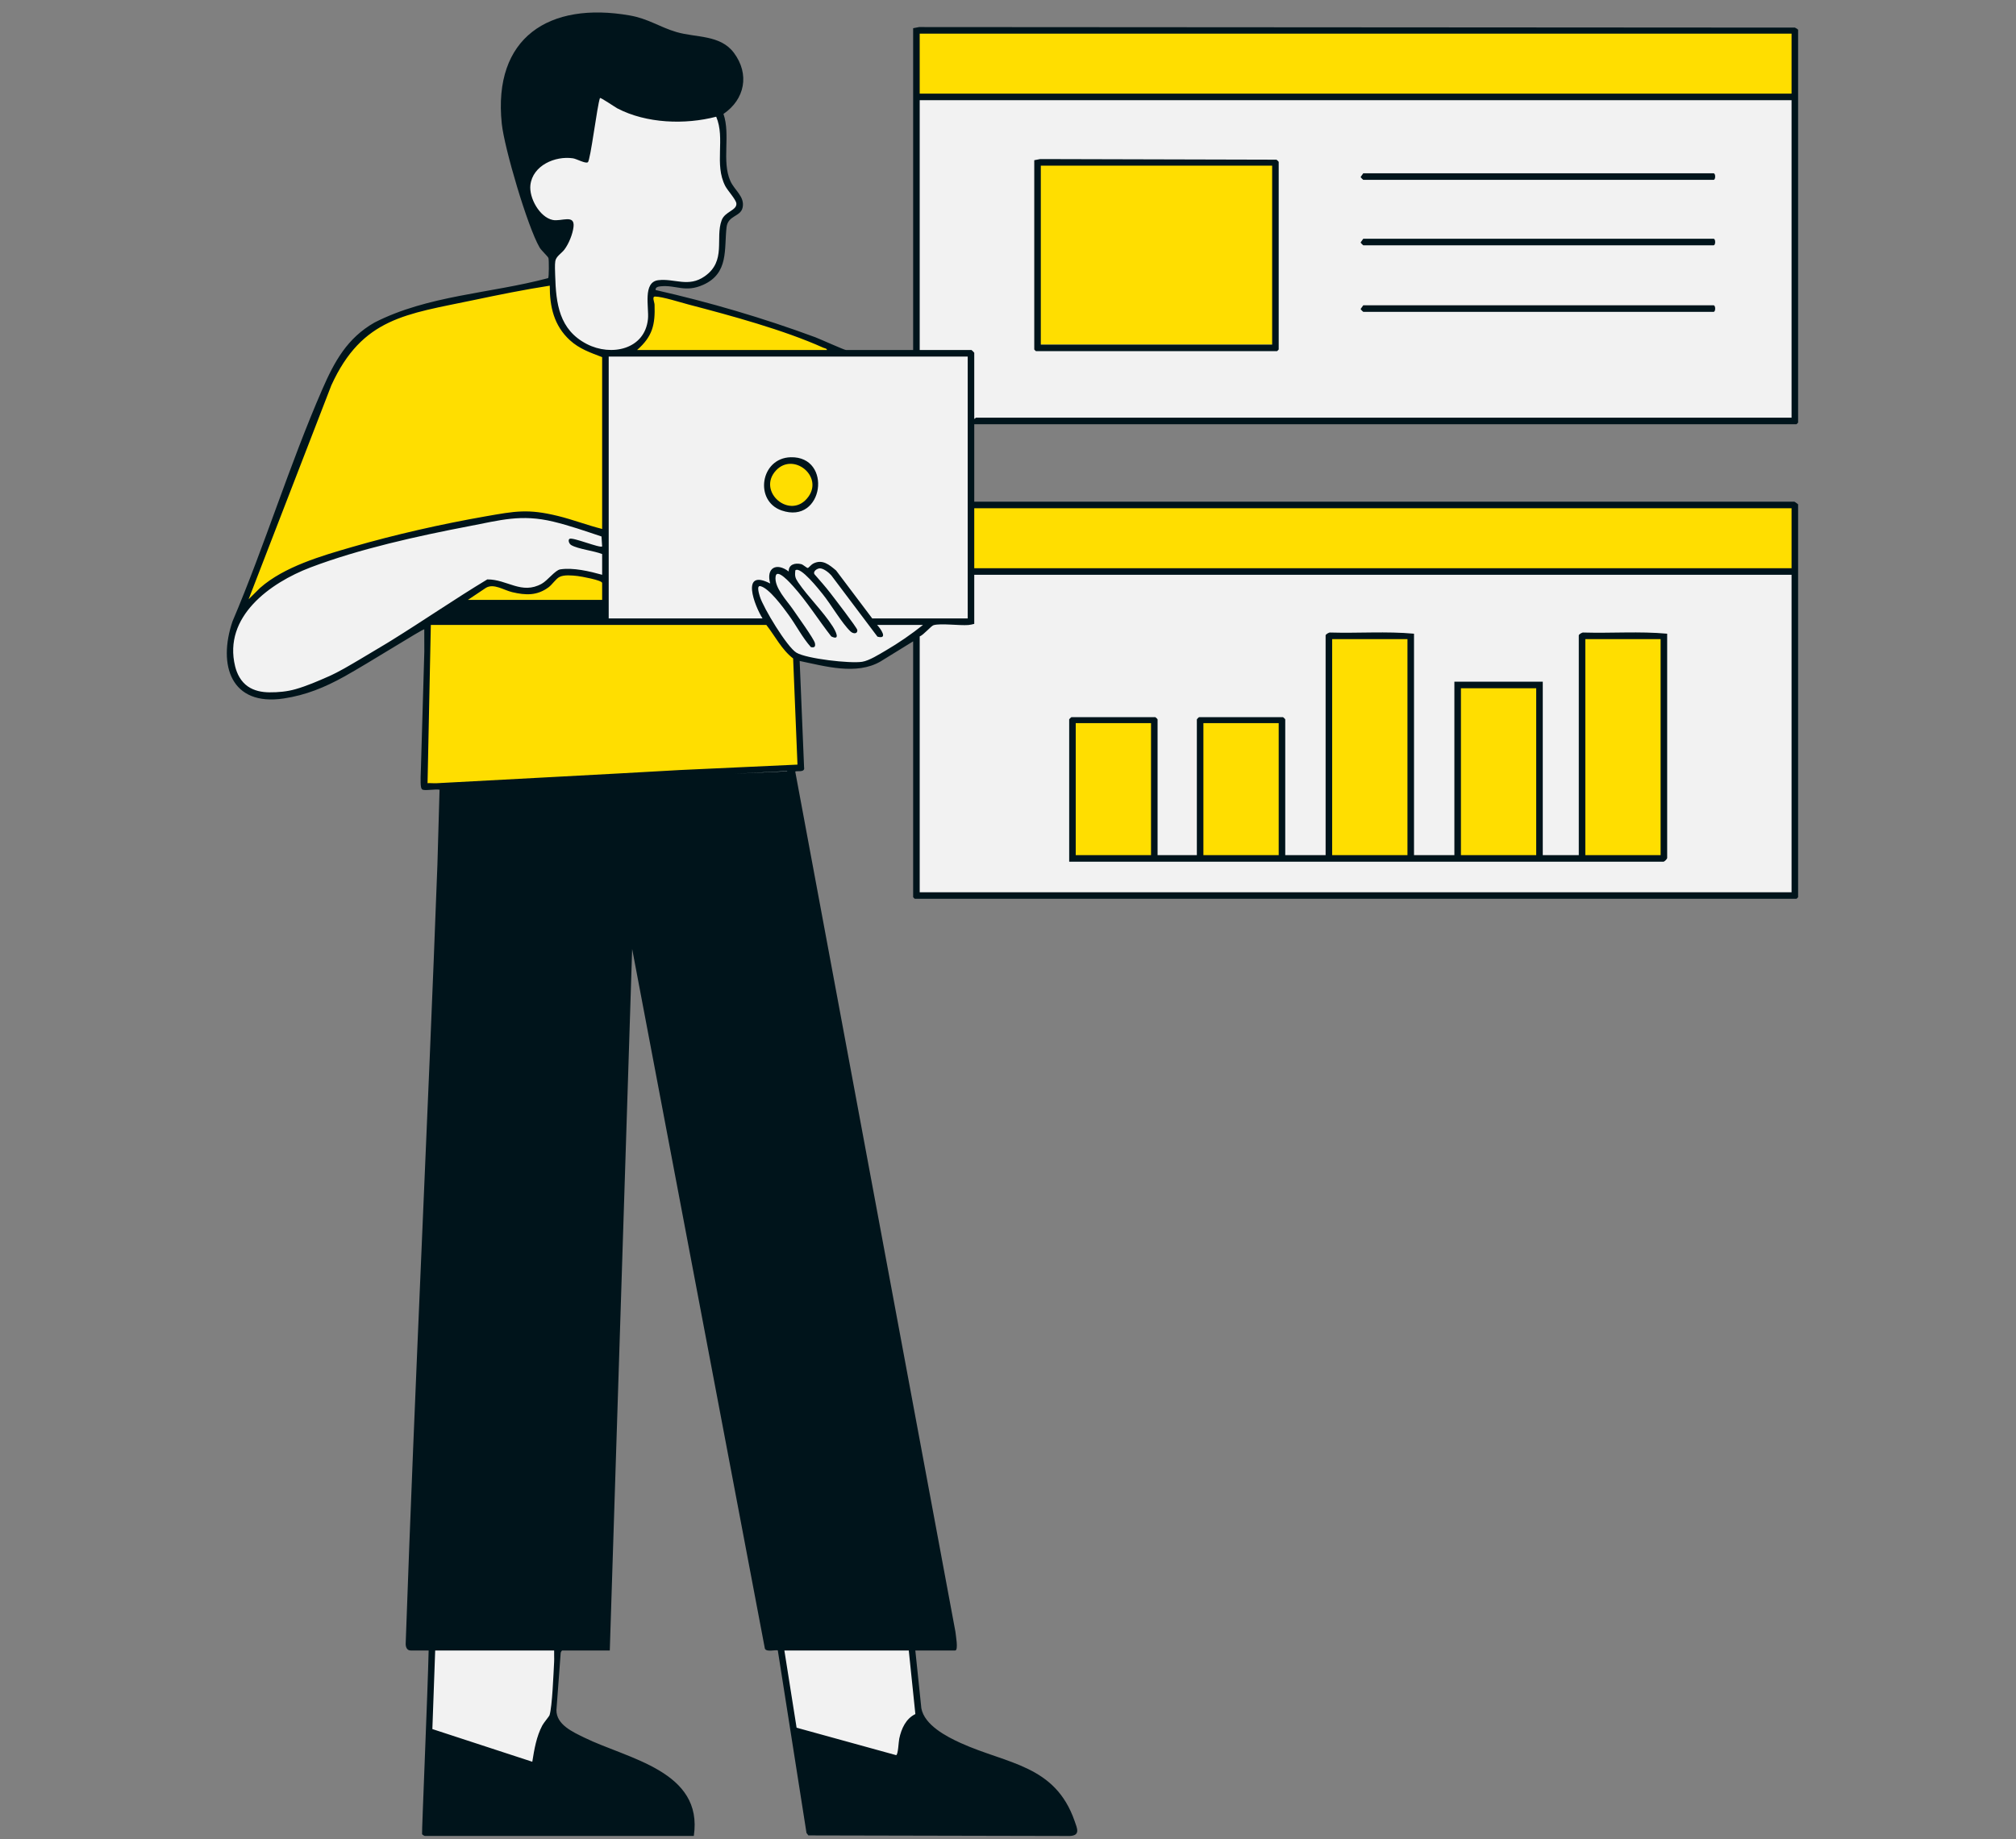
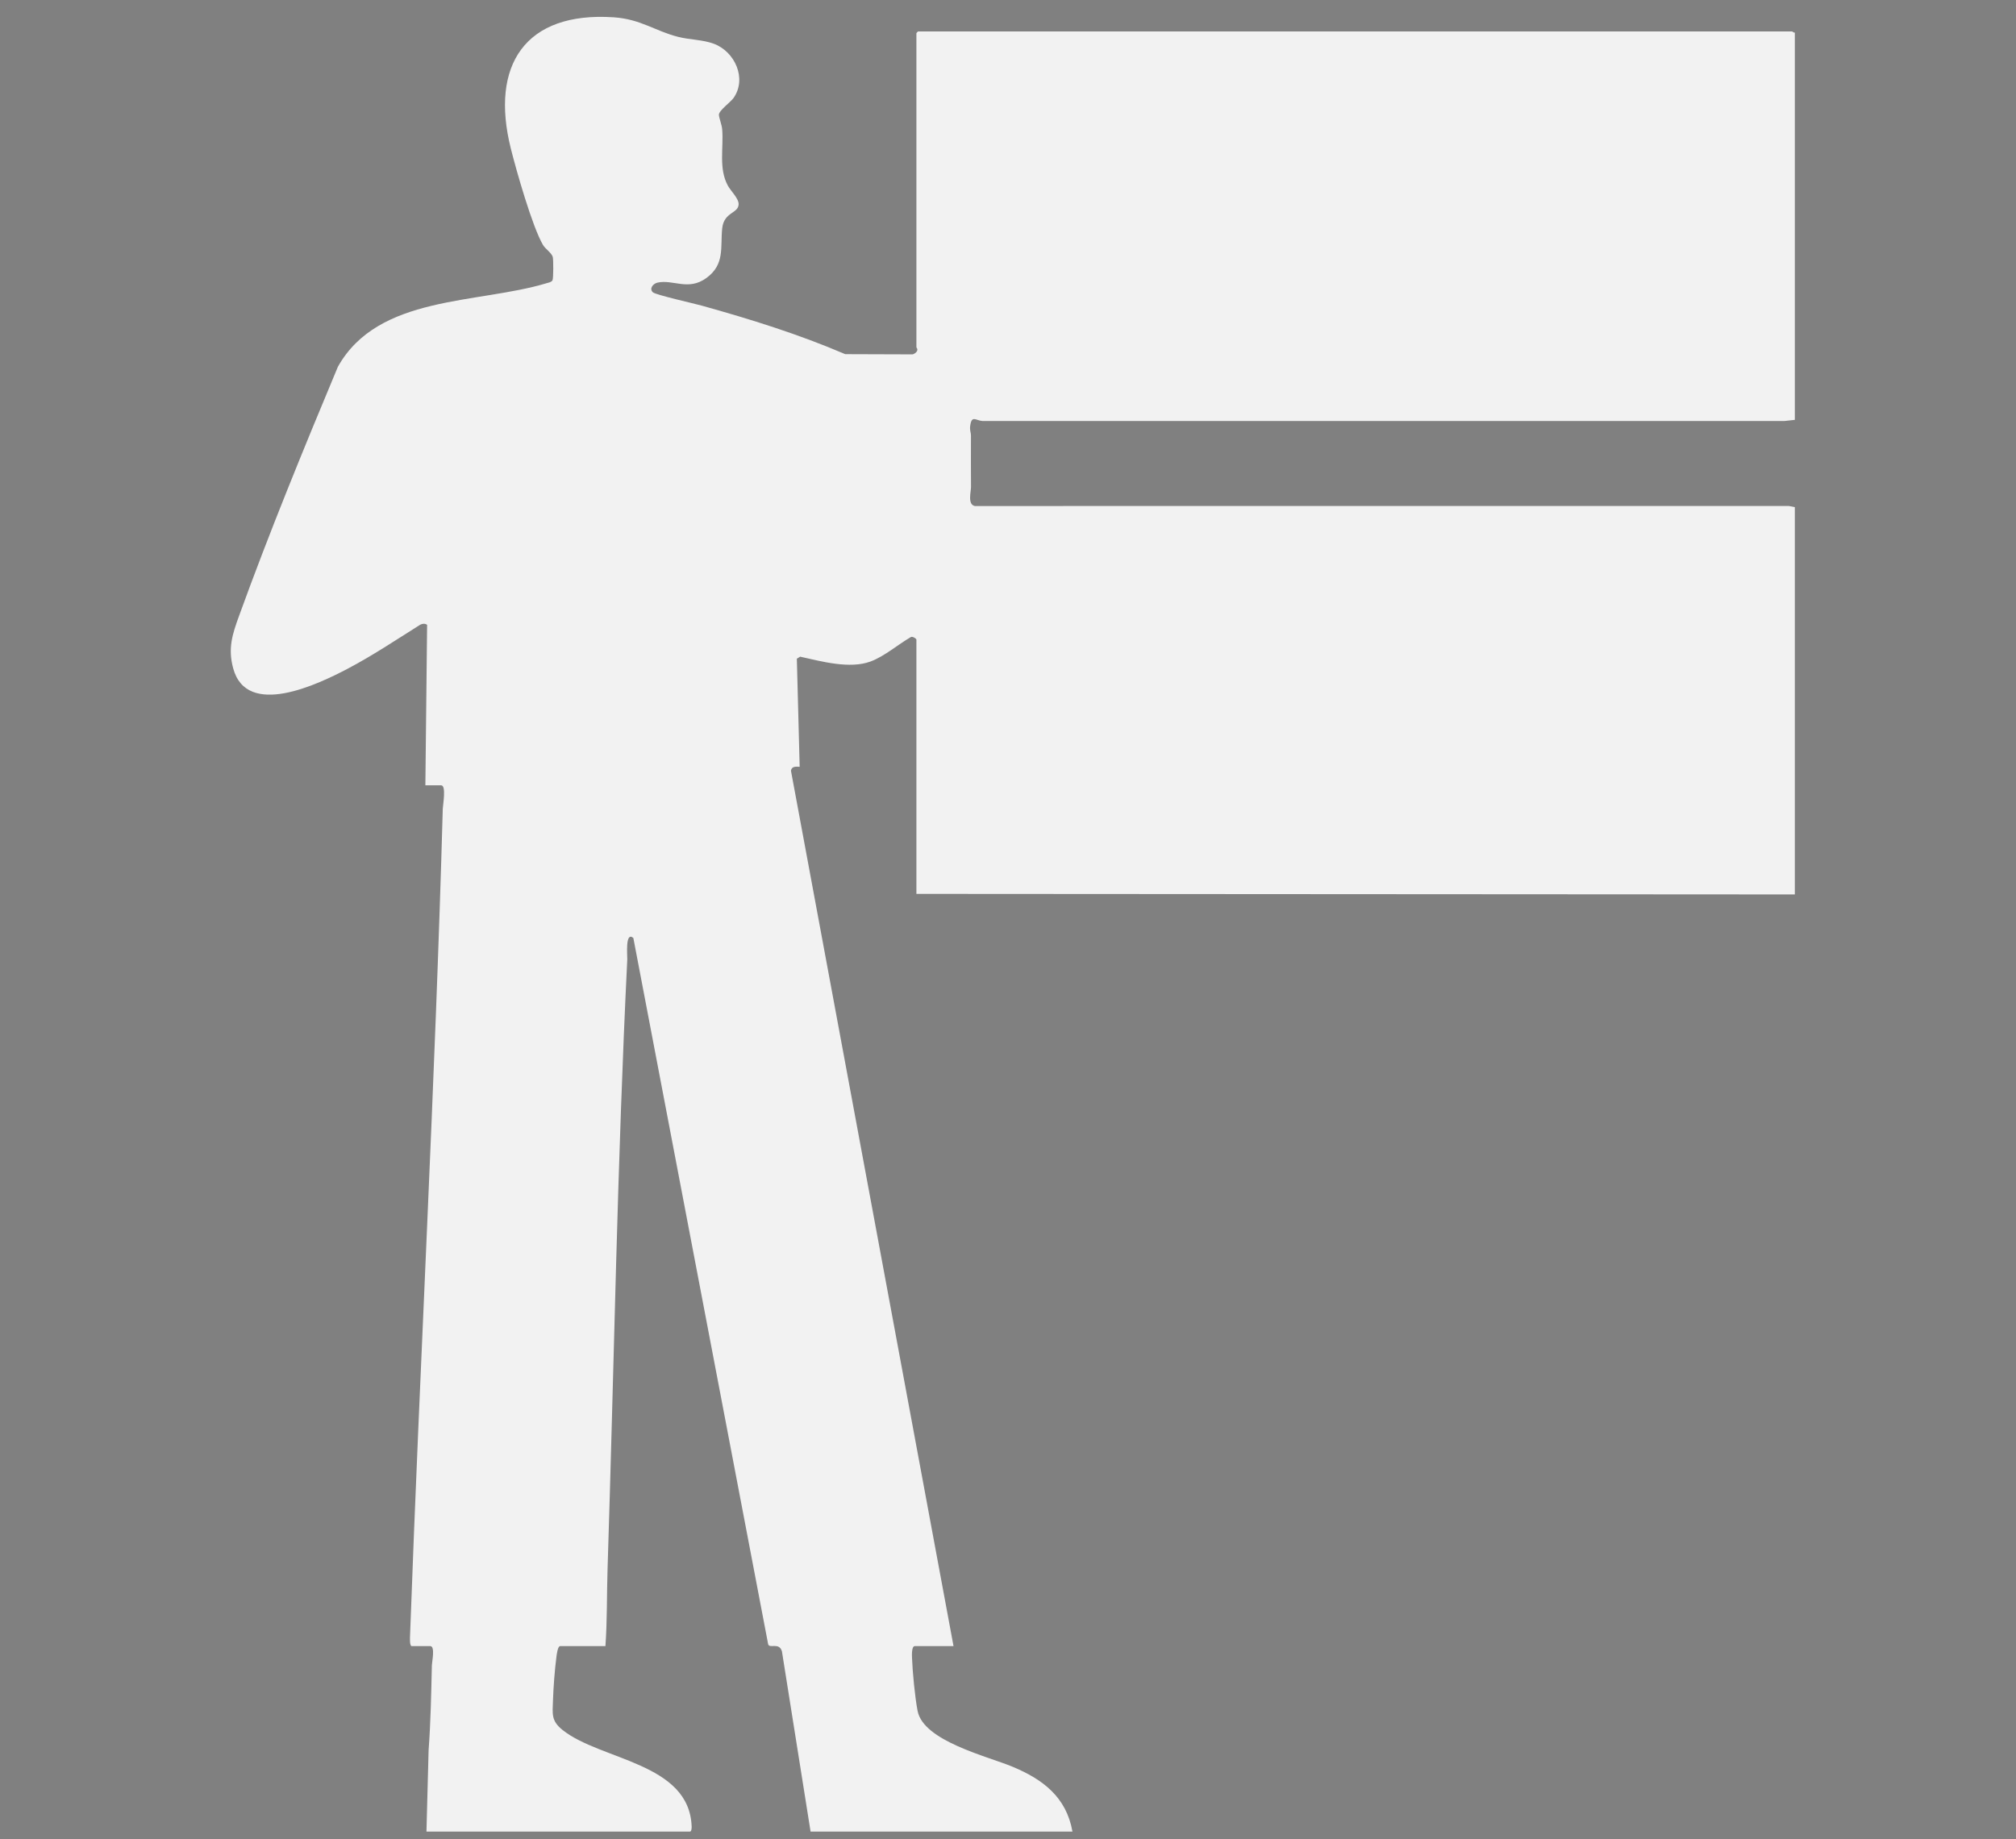
<svg xmlns="http://www.w3.org/2000/svg" width="800" zoomAndPan="magnify" viewBox="0 0 600 547.5" height="730" preserveAspectRatio="xMidYMid meet" version="1.0">
  <rect x="0" y="0" width="600" height="547.5" fill="#808080" stroke="none" />
  <defs>
    <clipPath id="dd5d55dcb5">
-       <path d="M 67 3 L 535.359 3 L 535.359 547 L 67 547 Z M 67 3 " clip-rule="nonzero" />
-     </clipPath>
+       </clipPath>
  </defs>
  <path fill="#f2f2f2" d="M 126.598 233.781 L 127.117 186.012 C 126.516 185.539 125.699 185.633 125.062 185.969 C 117.941 190.438 110.887 195.172 103.434 199.086 C 94.68 203.688 73.43 213.922 69.391 198.918 C 67.793 192.977 69.152 188.836 71.141 183.355 C 80.18 158.402 90.344 133.633 100.562 109.18 C 112.574 87.738 142.109 90.535 162.715 84.293 C 163.27 84.125 164.152 83.996 164.438 83.418 C 164.727 82.836 164.719 77.305 164.516 76.512 C 164.215 75.328 162.285 74.082 161.609 72.926 C 158.434 67.516 153.68 50.812 152.023 44.188 C 145.832 19.426 156.281 3.395 182.617 5.148 C 190.711 5.688 194.812 9.184 201.805 10.969 C 205.254 11.848 209.129 11.797 212.426 13.016 C 218.68 15.324 222.383 23.348 218.324 29.16 C 217.453 30.406 213.906 32.934 213.961 34.176 C 214.004 35.164 214.812 37.09 214.93 38.441 C 215.41 44.023 213.816 50.102 216.621 55.258 C 217.504 56.883 219.902 59.09 219.828 60.836 C 219.715 63.598 215.441 63.086 214.938 67.992 C 214.355 73.691 215.789 78.715 210.223 82.766 C 204.832 86.688 200.309 83.09 195.68 84.133 C 194.395 84.422 193.141 85.887 194.297 87.008 C 195.074 87.766 206.664 90.371 208.836 90.977 C 223.324 95.016 237.723 99.496 251.543 105.426 L 271.598 105.492 C 272.062 105.418 272.75 104.902 272.922 104.508 C 273.23 103.793 272.742 103.566 272.742 103.387 L 272.742 9.855 C 272.742 9.82 273.195 9.367 273.23 9.367 L 533.367 9.367 C 533.473 9.367 533.859 9.801 534.18 9.695 L 534.18 124.984 L 531.109 125.324 L 292.375 125.328 C 290.371 125.16 289.176 123.465 288.738 126.859 C 288.574 128.156 288.988 128.746 288.98 129.695 C 288.941 134.828 288.973 139.875 288.992 144.973 C 289 146.363 287.891 150.207 290.125 150.633 L 532.406 150.625 L 534.18 150.965 L 534.18 266.258 L 272.742 266.094 L 272.742 190.426 C 272.742 190.102 271.512 189.312 271.039 189.668 C 267.25 191.871 263.188 195.398 259.098 196.914 C 252.879 199.223 244.457 196.879 238.133 195.48 L 237.156 196.086 L 237.996 228.262 C 236.902 228.203 235.641 228.07 235.398 229.402 L 283.785 490.02 L 272.254 490.02 C 271.281 490.02 271.406 492.785 271.43 493.445 C 271.586 497.672 272.297 505.215 273.094 509.316 C 274.844 518.309 293.887 522.816 301.316 525.91 C 310.422 529.703 317.367 534.98 319.184 545.23 L 241.242 545.23 L 232.715 491.562 C 231.883 488.781 229.047 490.828 228.621 489.484 L 188.496 279.219 C 186.004 277.113 186.746 284.527 186.691 285.594 C 183.707 346 182.762 406.746 180.82 467.113 C 180.574 474.754 180.738 482.391 180.184 490.02 L 166.707 490.02 C 165.988 490.02 165.691 492.531 165.609 493.148 C 165.105 497.004 164.711 502.195 164.582 506.082 C 164.445 510.223 163.988 512.23 167.41 514.973 C 178.773 524.074 205.215 524.676 205.852 543.789 C 205.867 544.191 205.797 545.23 205.355 545.23 L 126.922 545.23 L 127.559 521.023 C 128.184 512.602 128.34 504.148 128.535 495.691 C 128.555 494.773 129.578 490.02 128.059 490.02 L 122.539 490.02 C 121.879 490.02 122.02 487.512 122.039 486.922 C 125 404.879 129.508 322.871 131.781 240.75 C 131.809 239.699 132.875 233.781 131.309 233.781 Z M 126.598 233.781 " fill-opacity="1" fill-rule="nonzero" />
-   <path fill="#ffde00" d="M 179.535 158.109 C 177.762 158.23 176.234 157.227 174.586 156.727 C 167.027 154.438 160.492 152.031 152.465 152.961 C 144.711 153.859 135.898 155.93 128.219 157.621 C 113.664 160.824 88.176 166.219 77.23 176.129 C 75.945 177.293 74.719 179.926 73.008 179.379 L 98.285 113.723 C 104.477 100.363 112.121 95.316 126.27 91.691 C 136.57 89.055 151.797 85.789 162.25 84.48 C 162.926 84.395 163.594 84.34 164.273 84.387 C 163.629 93.312 167.445 100.688 175.742 104.258 C 177 104.801 178.41 104.926 179.535 105.66 Z M 127.898 185.391 C 127.305 196.477 127.43 207.578 127.262 218.691 C 127.25 219.461 126.922 220.172 126.91 220.941 C 127.332 224.762 126.387 229.621 126.922 233.305 C 126.992 233.781 126.73 233.832 127.41 233.785 L 237.652 227.918 C 237.688 217.371 236.715 206.84 236.688 196.277 C 236.516 195.379 234.781 194.168 234.105 193.34 C 232.051 190.812 230.367 187.988 228.414 185.391 Z M 273.066 9.695 L 273.066 28.207 L 533.852 28.207 L 533.852 9.695 Z M 289.629 150.965 L 289.629 169.477 L 533.852 169.477 L 533.852 150.965 Z M 309.117 48.664 L 309.117 102.578 L 378.941 102.578 L 378.941 48.664 Z M 395.828 189.938 L 395.828 254.891 L 419.535 254.891 L 419.535 189.938 Z M 471.176 189.938 L 471.176 254.891 L 494.883 254.891 L 494.883 189.938 Z M 457.859 204.715 C 457.859 204.68 457.406 204.227 457.371 204.227 L 434.637 204.227 C 434.602 204.227 434.152 204.68 434.152 204.715 L 434.152 254.891 L 457.859 254.891 Z M 319.508 214.945 L 319.508 254.891 L 343.215 254.891 L 343.215 214.945 Z M 357.508 214.945 L 357.508 254.891 L 381.215 254.891 L 381.215 214.945 Z M 194.148 93.32 C 194.148 95.926 193.742 98.41 192.191 100.711 C 191.285 102.051 188.945 102.762 188.953 104.523 L 247.086 104.523 L 247.082 103.559 C 229.867 97.066 212.156 91.438 194.148 87.637 Z M 179.047 179.223 C 179.082 179.223 179.535 178.77 179.535 178.734 L 179.535 172.887 C 176.371 171.602 170.801 170.27 167.379 170.797 C 165.449 171.094 165.438 172.215 164.434 173.051 C 161.402 175.566 159.145 176.68 155.055 176.258 C 151.863 175.93 148.367 173.535 145.289 174.043 C 144.855 174.113 138.871 177.652 138.684 177.988 C 138.559 178.215 138.566 179.172 138.613 179.223 Z M 237.105 150.891 C 244.902 149.562 243.773 136.039 234.012 137.73 C 226.098 139.098 227.273 152.559 237.105 150.891 Z M 237.105 150.891 " fill-opacity="1" fill-rule="nonzero" />
  <g clip-path="url(#dd5d55dcb5)">
-     <path fill="#00141b" d="M 308.305 104.523 L 380.078 104.523 C 380.113 104.523 380.566 104.07 380.566 104.039 L 380.566 48.18 C 380.566 48.121 380.062 47.605 379.91 47.535 L 309.59 47.352 L 307.816 47.691 L 307.816 104.039 C 307.816 104.07 308.27 104.523 308.305 104.523 Z M 309.766 49.316 L 378.617 49.316 L 378.617 102.578 L 309.766 102.578 Z M 534.664 126.285 C 534.699 126.285 535.152 125.832 535.152 125.797 L 535.152 8.883 C 535.152 8.738 534.438 8.297 534.195 8.215 L 273.539 8.055 L 271.77 8.395 L 271.77 104.199 L 251.797 104.199 C 251.297 104.199 243.957 100.879 242.621 100.383 C 227.152 94.664 211.227 89.977 195.125 86.336 C 195.004 85.422 196.016 85.289 196.699 85.223 C 201.246 84.785 203.922 87.195 209.309 84.773 C 216.938 81.344 215.488 74.211 216.234 67.664 C 216.648 64.035 220.449 64.59 221.027 61.742 C 221.688 58.508 218.609 56.668 217.363 53.871 C 214.742 47.992 217.477 40.137 215.316 33.914 C 221.73 29.551 223.133 22.062 218.449 15.758 C 214.375 10.27 207.156 11.262 201.297 9.531 C 196.316 8.059 192.926 5.555 187.398 4.594 C 163.461 0.418 146.66 11.105 149.336 36.809 C 150.09 44.055 156.996 67.469 160.574 73.637 C 161.16 74.645 163.082 76.32 163.23 76.824 C 163.41 77.426 163.391 82.461 163.156 82.789 C 146.023 87.371 127.383 87.871 111.441 96.023 C 103.316 100.672 99.539 107.598 95.918 115.902 C 86.137 138.344 78.793 162.406 69.195 184.984 C 64.781 198.004 68.715 210.301 84.461 207.922 C 91.012 206.934 96.613 204.648 102.445 201.406 C 110.113 197.137 125.773 187.211 126.273 187.332 C 126.242 188.574 126.316 192.926 126.285 194.012 C 125.973 205.449 125.598 216.969 125.285 228.41 C 125.246 229.922 125.059 232.949 125.301 234.27 C 125.355 234.566 125.5 234.992 125.785 235.082 C 126.887 235.422 129.508 234.832 130.82 235.082 L 130.184 257.34 C 127.312 334.605 123.449 411.953 120.742 489.223 C 120.707 490.215 121.066 491.32 122.215 491.32 L 127.574 491.32 C 127.324 502.969 125.504 545.516 125.613 545.98 C 125.66 546.176 126.328 546.531 126.438 546.531 L 206.492 546.531 C 209.367 527.18 186.91 523.629 173.898 517.254 C 170.484 515.582 165.559 513.41 165.605 509.051 L 166.867 492.129 C 166.859 491.867 167.176 491.32 167.355 491.32 L 181.484 491.32 L 188.141 282.492 L 227.59 490.488 C 227.648 492.066 231.152 490.965 231.496 491.324 L 240.027 545.633 L 240.586 546.371 L 318.387 546.543 C 321.625 546.395 320.578 544.266 319.84 542.137 C 314.039 525.363 299.848 525.168 285.941 518.879 C 281.645 516.934 275.145 513.527 274.211 508.535 L 272.418 491.32 L 284.273 491.32 C 285.332 491.32 284.395 486.504 284.348 485.723 L 236.688 229.727 C 236.711 229.285 239.699 230.168 239.309 228.438 L 237.996 196.758 C 245.586 198.336 254.902 201.039 262.031 196.926 L 271.77 190.914 L 271.77 267.07 C 271.77 267.105 272.223 267.559 272.254 267.559 L 534.664 267.559 C 534.699 267.559 535.152 267.105 535.152 267.07 L 535.152 150.152 C 535.152 150.082 534.137 149.344 534.016 149.344 L 289.957 149.344 L 289.957 126.285 Z M 273.719 10.02 L 533.203 10.02 L 533.203 27.879 L 273.719 27.879 Z M 288.008 106.148 L 288.008 184.094 L 259.59 184.094 L 248.844 169.832 C 246.805 168.113 244.746 166.344 241.988 167.789 C 241.453 168.07 240.633 169.062 240.434 169.078 C 240.066 169.105 239.086 168.078 238.414 167.922 C 236.648 167.516 234.668 168.004 234.742 170.129 C 231.07 167.324 227.938 169.07 229.223 173.699 C 220.297 169.094 224.531 180.305 226.949 184.094 L 181.16 184.094 L 181.16 106.148 Z M 204.938 90.652 C 217.484 93.934 233.309 98.223 245.023 103.504 C 245.395 103.668 246.148 103.738 246.113 104.199 L 189.602 104.199 C 194.188 100.156 195.02 96.715 194.812 90.707 C 194.785 89.941 193.957 88.27 194.965 88.277 C 197.137 88.289 202.523 90.02 204.938 90.652 Z M 157.855 55.086 C 158.547 49.23 165.227 46.348 170.52 47.125 C 171.633 47.289 174.25 48.789 174.949 48.301 C 175.75 47.746 177.715 31.434 178.562 29.18 C 178.77 28.961 183.137 31.953 183.75 32.27 C 192.387 36.766 203.879 37.168 213.156 34.742 C 215.926 41.258 212.488 48.871 215.855 55.379 C 216.551 56.723 219.035 59.379 219.156 60.547 C 219.379 62.633 215.754 62.934 214.781 65.562 C 212.789 70.949 216.27 77.676 209.719 82.258 C 204.875 85.641 200.75 82.832 195.93 83.406 C 191.219 83.969 193.188 91.512 192.848 94.941 C 191.941 104.078 181.895 106.156 174.656 102.418 C 166.41 98.16 165.469 90.414 165.23 81.969 C 165.199 80.762 165.086 78.863 165.266 77.75 C 165.492 76.301 167.125 75.426 167.977 74.293 C 169.285 72.559 170.426 69.727 170.688 67.578 C 171.164 63.664 167.059 66.008 164.508 65.48 C 160.59 64.672 157.41 58.875 157.855 55.086 Z M 139.266 178.57 L 144.613 174.992 C 146.953 173.578 149.918 175.68 152.441 176.273 C 156.43 177.211 159.824 177.379 163.277 174.816 C 164.332 174.031 165.387 172.375 166.426 171.797 C 167.809 171.02 170.277 171.297 171.863 171.465 C 172.879 171.578 179.211 172.707 179.211 173.539 L 179.211 178.57 Z M 98.613 114.699 C 107.809 94.539 121.02 93.531 140.824 89.359 C 148.383 87.77 156.012 86.219 163.621 85.039 C 163.602 91.309 164.859 96.926 169.621 101.285 C 172.449 103.871 175.715 104.969 179.211 106.312 L 179.211 157.461 C 174.824 156.363 170.473 154.676 166.031 153.59 C 157.098 151.406 153.305 152.168 144.453 153.719 C 131.383 156.012 117.57 159.133 104.84 162.82 C 95.699 165.469 84.629 168.656 77.406 175.008 L 73.984 178.406 Z M 116.461 190.672 C 115.961 190.98 115.461 191.285 114.961 191.59 C 112.367 193.168 109.758 194.727 107.137 196.266 C 104.07 198.062 101.055 199.914 97.801 201.355 C 94.609 202.766 91.312 204.199 87.961 205.156 C 85.434 205.879 82.812 206.113 80.168 206.094 C 77.922 206.078 75.609 205.629 73.742 204.32 C 71.723 202.91 70.547 200.684 69.973 198.336 C 66.363 183.574 80.395 173.484 92.418 168.91 C 106.875 163.414 124.34 159.562 139.582 156.641 C 148.957 154.848 155.094 152.98 164.664 155.281 C 169.516 156.445 174.293 158.129 179.02 159.699 L 179.211 162.66 C 178.598 163.254 170.352 159.805 169.492 160.41 C 168.98 160.773 169.371 161.895 170.02 162.27 C 172.082 163.461 176.809 163.965 179.211 164.93 L 179.211 171.102 C 175.504 170.07 170.555 168.891 166.727 169.496 C 165.246 169.73 162.988 172.789 161.246 173.762 C 155.223 177.121 150.957 172.434 145.027 172.48 C 135.379 178.297 126.055 184.727 116.461 190.672 Z M 164.918 494.727 C 164.727 498.094 164.371 507.965 163.555 510.574 C 163.434 510.953 161.828 512.828 161.406 513.625 C 159.641 516.957 159.012 520.754 158.422 524.445 L 128.68 514.715 L 129.52 491.32 L 164.922 491.32 C 164.883 492.449 164.98 493.594 164.918 494.727 Z M 218.527 230.34 L 234.266 229.531 L 234.277 229.594 Z M 272.43 510.25 C 269.594 511.617 268.27 514.598 267.637 517.555 C 267.426 518.543 267.316 522.336 266.711 522.48 L 237.082 514.309 L 233.445 491.32 L 270.469 491.32 Z M 202.418 229.223 C 178.305 230.613 154.168 231.824 130.023 233.148 C 129.105 233.199 128.164 233.082 127.246 233.133 L 128.223 186.039 L 228.086 186.039 C 230.684 189.363 232.672 193.418 236.051 196.012 L 237.344 227.613 Z M 263.621 193.645 C 261.727 194.746 258.699 196.676 256.59 197.004 C 253.016 197.562 240.113 196.113 237.043 194.297 C 234.258 192.652 227.148 180.895 226.152 177.582 C 225.984 177.012 225.043 174.195 226.312 174.488 C 228.91 175.082 233.086 180.816 234.684 183.016 C 236.965 186.148 238.793 189.781 241.336 192.629 C 242.398 192.875 242.762 192.504 242.527 191.426 C 242.258 190.199 237.109 183.047 235.984 181.391 C 234.293 178.902 230.352 174.906 230.836 171.598 C 231.211 169.008 235.336 173.707 236.055 174.504 C 240.117 179.008 243.652 184.652 247.402 189.457 C 250.277 190.844 248.664 187.789 247.812 186.453 C 244.945 181.973 240.504 177.707 237.535 173.348 C 236.656 172.059 236.516 171.434 236.695 169.801 C 238.164 168.359 243.906 175.695 244.801 176.797 C 247.32 179.91 250.508 185.469 253.121 187.961 C 253.969 188.766 255.266 188.719 255.156 187.559 C 255.094 186.875 248.117 177.828 247.074 176.473 C 245.613 174.586 244.02 172.801 242.453 171.004 C 241.805 170.141 243.184 169.199 243.992 169.188 C 245.098 169.168 246.691 170.449 247.406 171.27 L 261.148 189.52 C 264.375 190.398 262.141 187.207 261.051 186.039 L 274.691 186.039 C 271.328 188.734 267.383 191.457 263.621 193.645 Z M 533.203 265.609 L 273.719 265.609 L 273.719 189.449 C 274.824 189.062 277.121 186.32 277.844 186.105 C 279.938 185.488 285.535 186.266 288.184 186.059 C 288.809 186.008 289.359 185.867 289.957 185.715 L 289.957 171.102 L 533.203 171.102 Z M 533.203 151.289 L 533.203 169.152 L 289.957 169.152 L 289.957 151.289 Z M 289.145 104.199 L 273.719 104.199 L 273.719 29.828 L 533.203 29.828 L 533.203 124.336 L 290.441 124.336 C 290.344 124.336 290.191 124.746 289.957 124.66 L 289.957 105.012 C 289.957 104.953 289.199 104.199 289.145 104.199 Z M 232.617 151.957 C 245.172 156.297 247.883 135.781 235.32 136.117 C 226.301 136.355 224.41 149.117 232.617 151.957 Z M 230.961 140.035 C 236.082 134.535 245.07 141.703 240.59 147.879 C 235.355 155.09 225.074 146.363 230.961 140.035 Z M 404.949 52.68 L 405.734 51.59 L 509.984 51.59 C 510.629 51.59 510.629 53.535 509.984 53.535 L 405.734 53.535 C 405.676 53.535 404.98 52.852 404.949 52.68 Z M 496.18 255.379 L 496.18 188.641 C 487.98 187.887 479.59 188.539 471.32 188.297 C 470.906 188.172 469.875 188.863 469.875 189.125 L 469.875 254.566 L 459.156 254.566 L 459.156 202.93 L 432.852 202.93 L 432.852 254.566 L 420.836 254.566 L 420.836 188.641 C 412.637 187.887 404.242 188.539 395.973 188.297 C 395.562 188.172 394.527 188.863 394.527 189.125 L 394.527 254.566 L 382.512 254.566 L 382.512 214.133 C 382.512 214.078 382.012 213.559 381.859 213.488 L 356.863 213.488 C 356.707 213.559 356.207 214.078 356.207 214.133 L 356.207 254.566 L 344.516 254.566 L 344.516 214.133 C 344.516 214.078 344.016 213.559 343.859 213.488 L 318.863 213.488 C 318.711 213.559 318.211 214.078 318.211 214.133 L 318.211 256.516 L 495.043 256.516 C 495.383 256.516 496.18 255.715 496.18 255.379 Z M 342.566 254.566 L 320.156 254.566 L 320.156 215.27 L 342.566 215.27 Z M 380.566 254.566 L 358.156 254.566 L 358.156 215.27 L 380.566 215.27 Z M 418.887 254.566 L 396.477 254.566 L 396.477 190.262 L 418.887 190.262 Z M 457.207 254.566 L 434.801 254.566 L 434.801 204.879 L 457.207 204.879 Z M 494.23 254.566 L 471.824 254.566 L 471.824 190.262 L 494.23 190.262 Z M 404.949 72.164 L 405.734 71.074 L 509.984 71.074 C 510.629 71.074 510.629 73.023 509.984 73.023 L 405.734 73.023 C 405.676 73.023 404.98 72.34 404.949 72.164 Z M 404.949 91.977 L 405.734 90.883 L 509.984 90.883 C 510.629 90.883 510.629 92.832 509.984 92.832 L 405.734 92.832 C 405.676 92.832 404.98 92.148 404.949 91.977 Z M 404.949 91.977 " fill-opacity="1" fill-rule="nonzero" />
-   </g>
+     </g>
</svg>